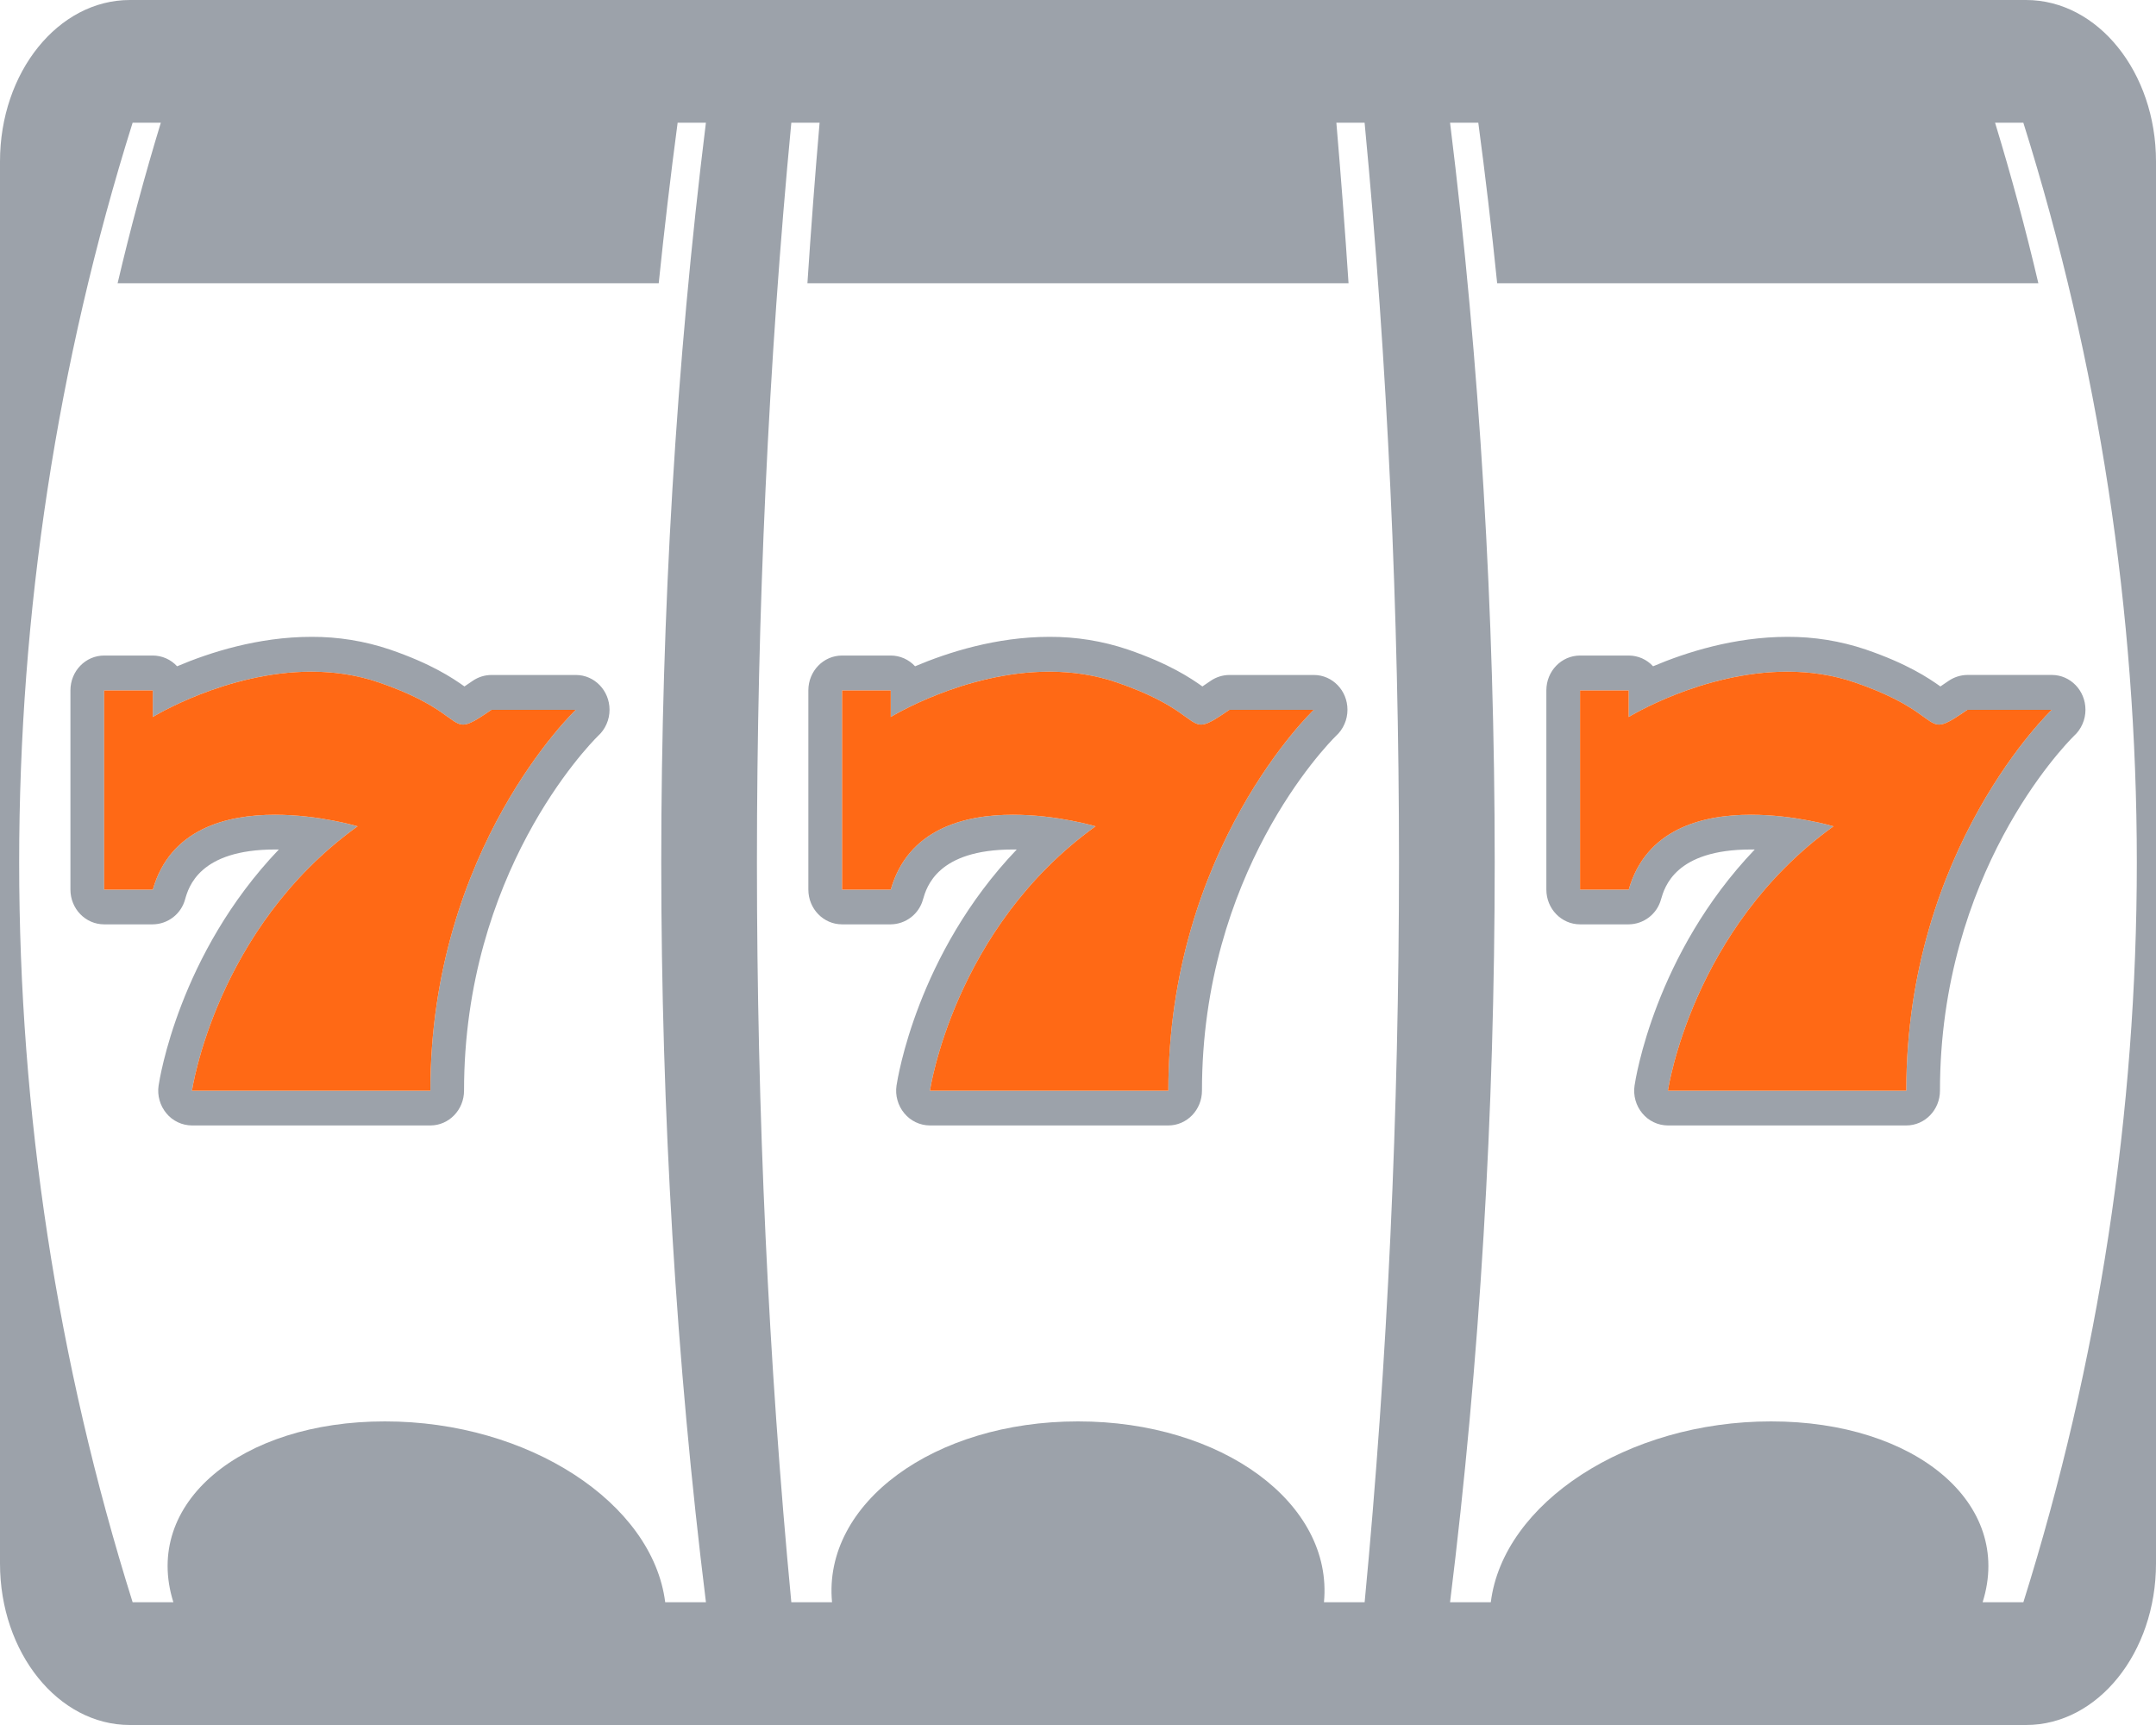
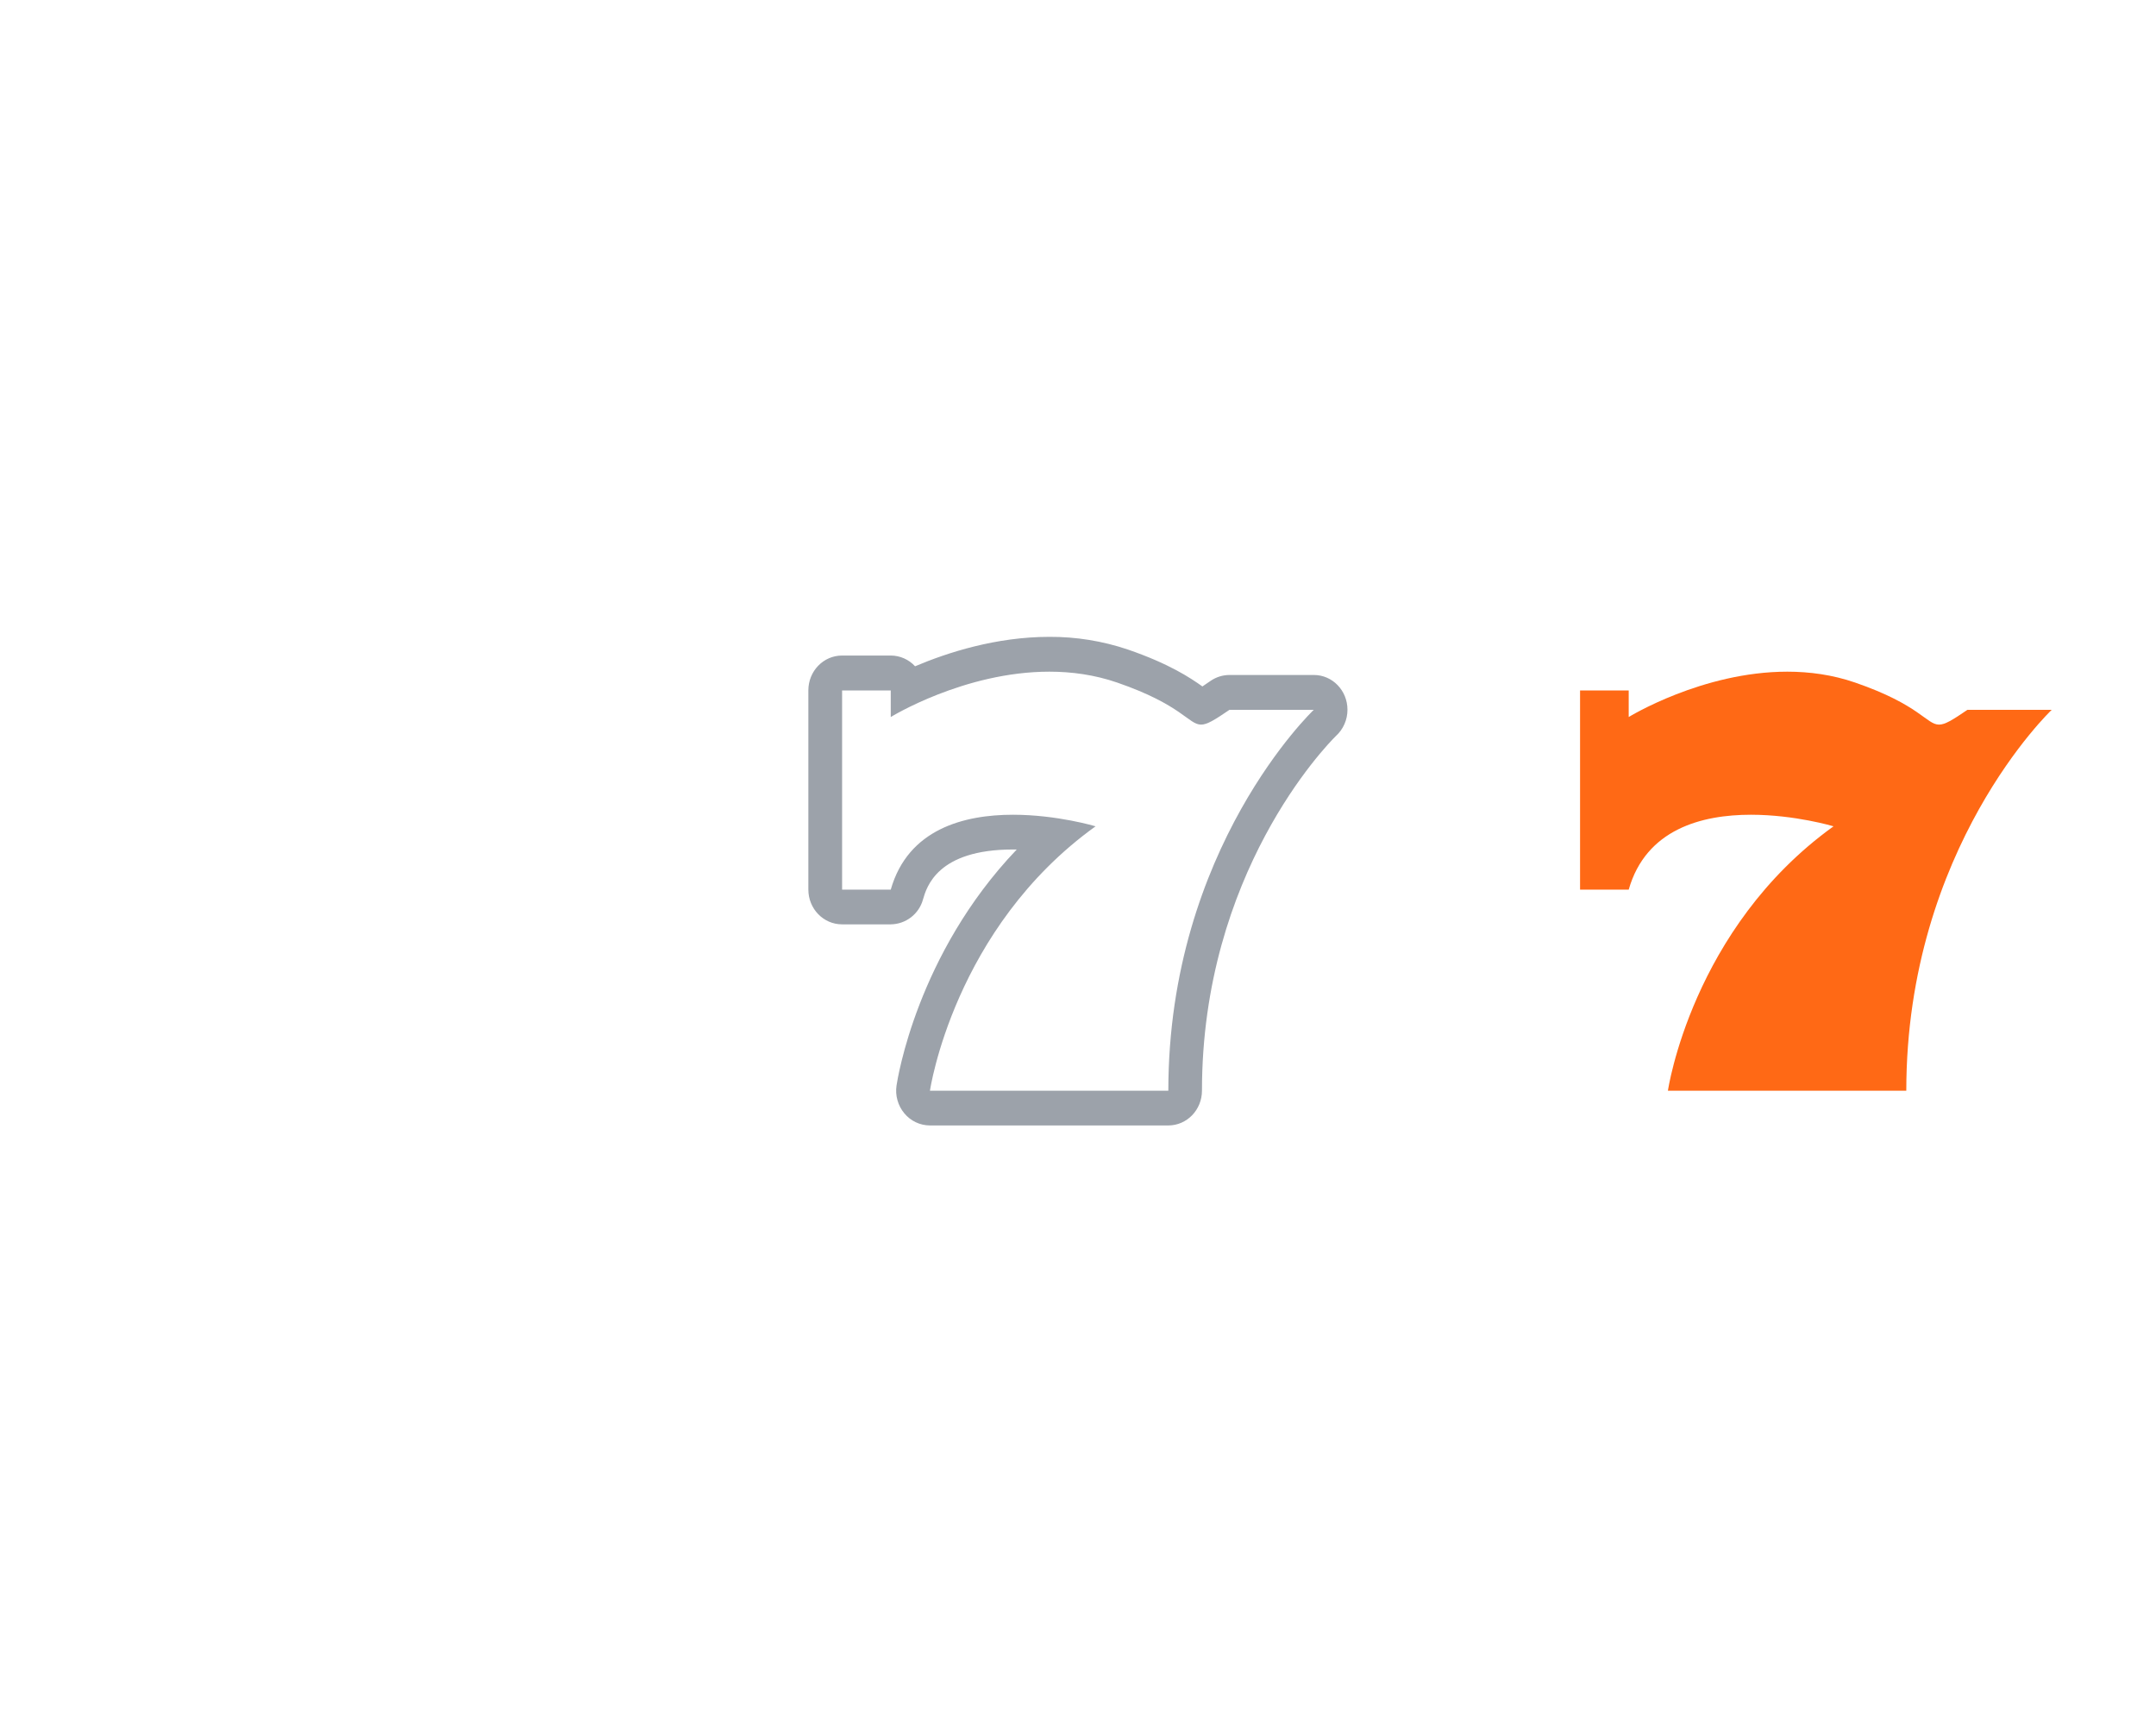
<svg xmlns="http://www.w3.org/2000/svg" width="60" height="48" viewBox="0 0 60 48" fill="none">
-   <path d="M56.384 0H3.614C1.619 0 0 2.011 0 4.493V43.505C0 45.987 1.619 48 3.614 48H56.384C58.381 48 60 45.987 60 43.505V4.493C60 2.011 58.381 0 56.384 0ZM19.646 44.584H18.512C18.166 41.829 14.722 39.55 10.71 39.552C6.705 39.55 3.957 41.828 4.825 44.584H3.691C-0.519 31.183 -0.519 16.814 3.691 3.414H4.476C4.026 4.89 3.625 6.38 3.273 7.882H18.332C18.486 6.383 18.662 4.892 18.858 3.414H19.645C17.988 16.792 17.988 31.205 19.646 44.584ZM37.977 44.584H36.845C37.107 41.829 34.006 39.55 30 39.552C25.992 39.55 22.894 41.828 23.155 44.584H22.022C20.746 31.205 20.746 16.792 22.022 3.414H22.809C22.681 4.892 22.569 6.383 22.47 7.882H37.529C37.43 6.383 37.316 4.892 37.19 3.414H37.976C39.252 16.792 39.252 31.205 37.977 44.584ZM56.309 44.584H55.175C56.043 41.829 53.293 39.55 49.288 39.552C45.278 39.55 41.83 41.828 41.488 44.584H40.354C42.011 31.205 42.011 16.792 40.354 3.414H41.14C41.337 4.892 41.513 6.383 41.665 7.882H56.726C56.374 6.38 55.972 4.89 55.521 3.414H56.308C60.519 16.814 60.519 31.183 56.309 44.584Z" fill="#9CA2AA" />
-   <path d="M54.234 18.942C54.157 18.997 54.079 19.049 54 19.101C53.666 18.863 53.077 18.469 51.923 18.073C51.22 17.836 50.482 17.717 49.74 17.721C48.262 17.721 46.912 18.155 46.004 18.54C45.918 18.446 45.813 18.371 45.697 18.319C45.58 18.268 45.454 18.241 45.326 18.241H43.972C43.454 18.241 43.034 18.674 43.034 19.21V24.753C43.034 25.289 43.454 25.721 43.972 25.721H45.326C45.531 25.719 45.729 25.65 45.891 25.525C46.053 25.4 46.17 25.226 46.224 25.029C46.324 24.684 46.621 23.638 48.728 23.638L48.833 23.639C46.054 26.548 45.514 30.034 45.489 30.205C45.468 30.342 45.477 30.483 45.514 30.616C45.551 30.75 45.617 30.875 45.706 30.981C45.793 31.086 45.901 31.17 46.024 31.228C46.146 31.286 46.28 31.316 46.416 31.317H53.05C53.569 31.317 53.988 30.884 53.988 30.348C53.988 24.306 57.438 20.754 57.715 20.48C57.817 20.388 57.898 20.275 57.953 20.149C58.009 20.023 58.037 19.887 58.037 19.75C58.037 19.215 57.619 18.781 57.101 18.781H54.751C54.567 18.783 54.387 18.839 54.234 18.942ZM53.051 30.35H46.417C46.417 30.35 47.076 25.832 51.026 22.993C51.026 22.993 49.955 22.671 48.728 22.671C47.364 22.671 45.807 23.069 45.326 24.755H43.972V19.212H45.326V19.952C45.326 19.952 47.373 18.69 49.74 18.69C50.357 18.69 50.997 18.776 51.627 18.993C53.434 19.616 53.613 20.163 53.963 20.163C54.126 20.163 54.327 20.042 54.752 19.752H57.098C57.098 19.751 53.051 23.589 53.051 30.35Z" fill="#9CA2AA" />
  <path d="M53.051 30.35H46.417C46.417 30.35 47.076 25.832 51.026 22.993C51.026 22.993 49.955 22.671 48.728 22.671C47.364 22.671 45.807 23.069 45.326 24.755H43.972V19.212H45.326V19.952C45.326 19.952 47.373 18.69 49.74 18.69C50.357 18.69 50.997 18.776 51.627 18.993C53.434 19.616 53.613 20.163 53.963 20.163C54.126 20.163 54.327 20.042 54.752 19.752H57.098C57.098 19.751 53.051 23.589 53.051 30.35Z" fill="#FF6915" />
  <path d="M36.564 18.782H34.214C34.029 18.783 33.849 18.838 33.696 18.942C33.619 18.997 33.541 19.049 33.462 19.101C33.128 18.863 32.539 18.469 31.385 18.073C30.682 17.836 29.944 17.717 29.202 17.721C27.724 17.721 26.374 18.155 25.466 18.54C25.38 18.446 25.275 18.371 25.158 18.319C25.042 18.268 24.916 18.241 24.788 18.241H23.434C22.916 18.241 22.496 18.674 22.496 19.21V24.753C22.496 25.289 22.916 25.721 23.434 25.721H24.788C24.992 25.719 25.191 25.65 25.353 25.525C25.515 25.4 25.632 25.226 25.686 25.029C25.786 24.684 26.083 23.638 28.19 23.638L28.295 23.639C25.516 26.548 24.976 30.034 24.95 30.205C24.929 30.343 24.938 30.483 24.976 30.616C25.013 30.75 25.079 30.875 25.168 30.981C25.255 31.086 25.363 31.17 25.486 31.228C25.608 31.286 25.742 31.316 25.878 31.317H32.512C33.031 31.317 33.45 30.884 33.45 30.348C33.45 24.306 36.9 20.754 37.177 20.48C37.279 20.388 37.36 20.275 37.415 20.149C37.471 20.023 37.499 19.887 37.499 19.75C37.5 19.216 37.082 18.782 36.564 18.782ZM32.514 30.35H25.88C25.88 30.35 26.539 25.832 30.489 22.993C30.489 22.993 29.418 22.671 28.191 22.671C26.827 22.671 25.27 23.069 24.789 24.755H23.435V19.212H24.789V19.952C24.789 19.952 26.836 18.69 29.203 18.69C29.82 18.69 30.46 18.776 31.09 18.993C32.897 19.616 33.076 20.163 33.426 20.163C33.589 20.163 33.79 20.042 34.215 19.752H36.561C36.561 19.752 32.514 23.589 32.514 30.35Z" fill="#9CA2AA" />
-   <path d="M32.514 30.35H25.88C25.88 30.35 26.539 25.832 30.489 22.993C30.489 22.993 29.418 22.671 28.191 22.671C26.827 22.671 25.27 23.069 24.789 24.755H23.435V19.212H24.789V19.952C24.789 19.952 26.836 18.69 29.203 18.69C29.82 18.69 30.46 18.776 31.09 18.993C32.897 19.616 33.076 20.163 33.426 20.163C33.589 20.163 33.79 20.042 34.215 19.752H36.561C36.561 19.752 32.514 23.589 32.514 30.35Z" fill="#FF6915" />
-   <path d="M16.027 18.782H13.677C13.492 18.783 13.312 18.838 13.159 18.942C13.113 18.975 13.015 19.041 12.925 19.101C12.591 18.863 12.002 18.469 10.848 18.073C10.144 17.836 9.406 17.717 8.663 17.721C7.187 17.721 5.835 18.155 4.929 18.54C4.843 18.446 4.738 18.371 4.621 18.319C4.505 18.268 4.379 18.241 4.251 18.241H2.898C2.38 18.241 1.96 18.674 1.96 19.21V24.753C1.96 25.289 2.38 25.721 2.898 25.721H4.252C4.456 25.719 4.655 25.65 4.817 25.525C4.979 25.4 5.096 25.226 5.15 25.029C5.248 24.684 5.547 23.638 7.654 23.638L7.759 23.639C4.98 26.548 4.44 30.034 4.414 30.205C4.393 30.342 4.402 30.483 4.44 30.616C4.477 30.75 4.543 30.874 4.632 30.981C4.718 31.086 4.827 31.17 4.95 31.228C5.072 31.286 5.206 31.316 5.342 31.317H11.976C12.493 31.317 12.914 30.884 12.914 30.348C12.914 24.306 16.364 20.754 16.641 20.48C16.743 20.388 16.824 20.275 16.879 20.149C16.935 20.023 16.963 19.887 16.963 19.75C16.963 19.216 16.545 18.782 16.027 18.782ZM11.977 30.35H5.343C5.343 30.35 6.002 25.832 9.952 22.993C9.952 22.993 8.881 22.671 7.654 22.671C6.29 22.671 4.733 23.069 4.252 24.755H2.898V19.212H4.252V19.952C4.252 19.952 6.299 18.69 8.664 18.69C9.283 18.69 9.923 18.776 10.553 18.993C12.36 19.616 12.539 20.163 12.889 20.163C13.052 20.163 13.253 20.042 13.678 19.752H16.024C16.023 19.751 11.977 23.589 11.977 30.35Z" fill="#9CA2AA" />
-   <path d="M11.977 30.35H5.343C5.343 30.35 6.002 25.832 9.952 22.993C9.952 22.993 8.881 22.671 7.654 22.671C6.29 22.671 4.733 23.069 4.252 24.755H2.898V19.212H4.252V19.952C4.252 19.952 6.299 18.69 8.664 18.69C9.283 18.69 9.923 18.776 10.553 18.993C12.36 19.616 12.539 20.163 12.889 20.163C13.052 20.163 13.253 20.042 13.678 19.752H16.024C16.023 19.751 11.977 23.589 11.977 30.35Z" fill="#FF6915" />
</svg>